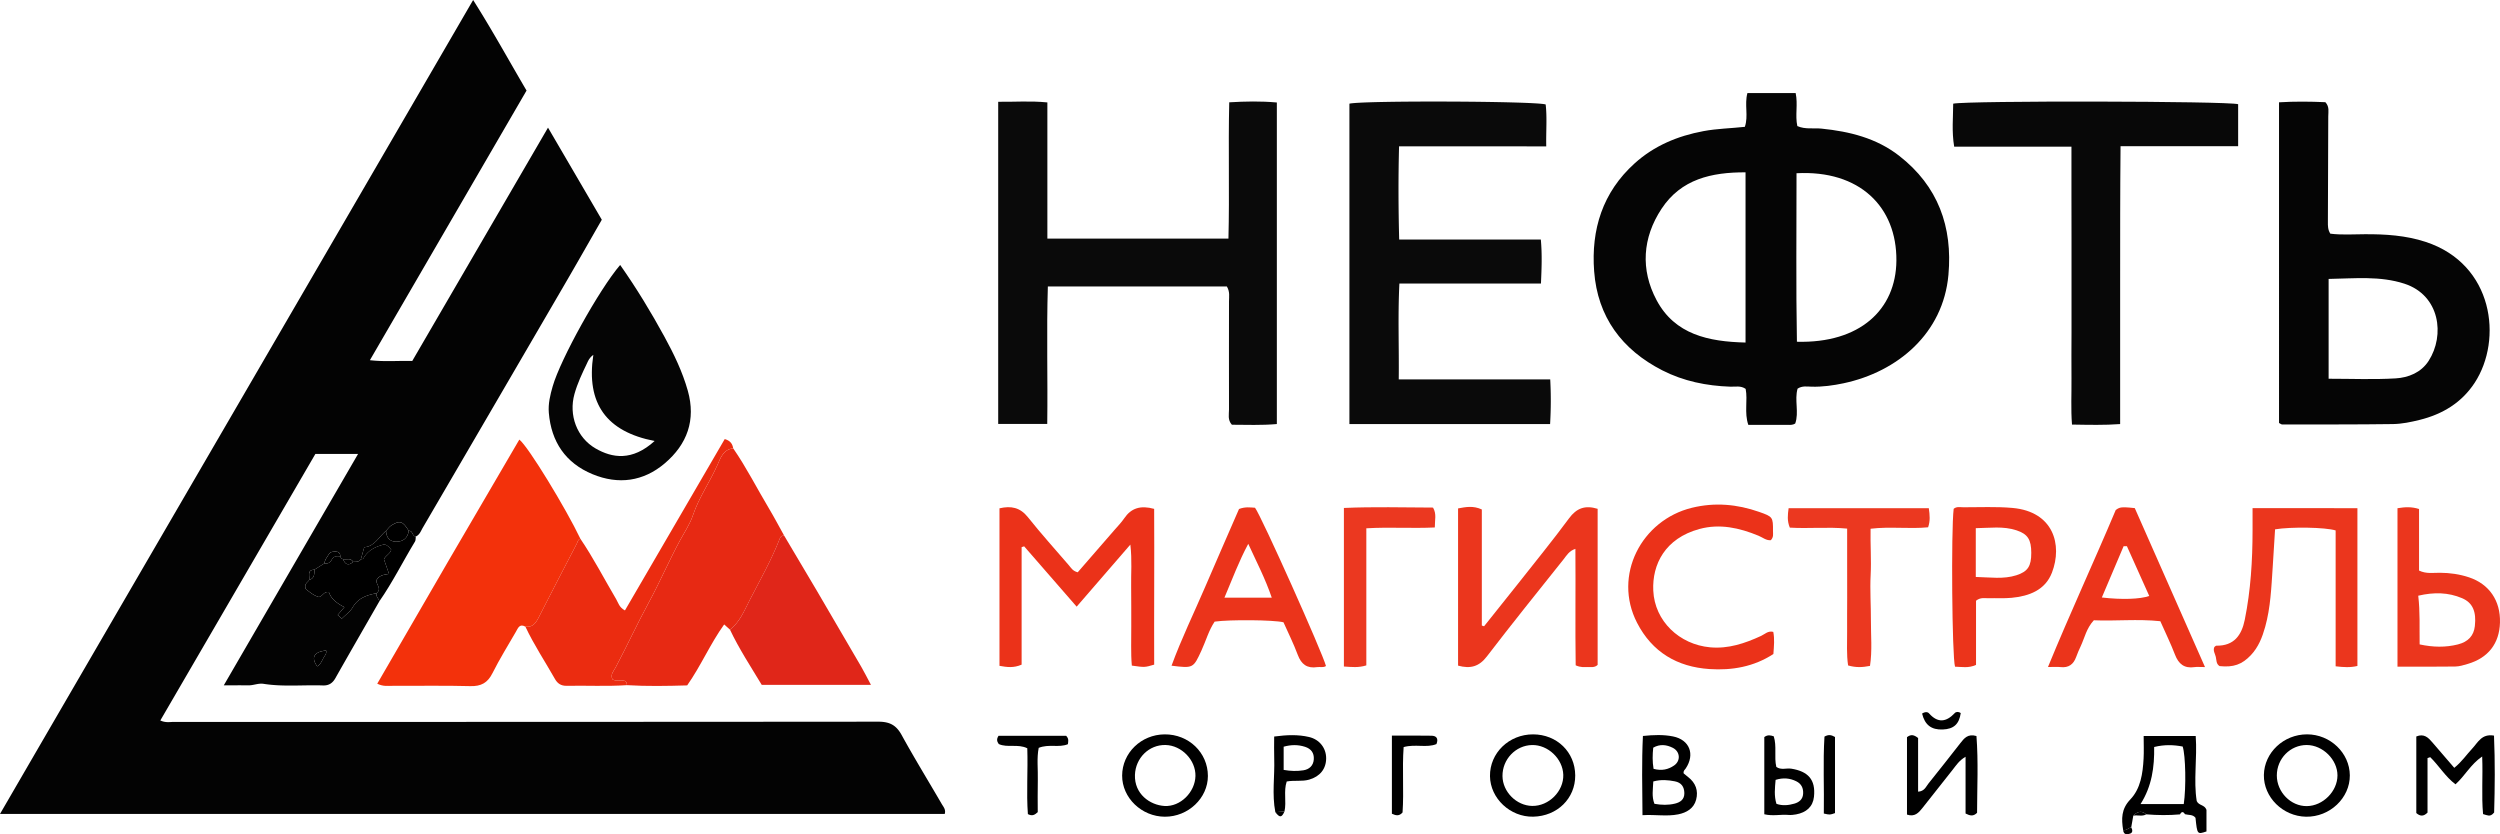
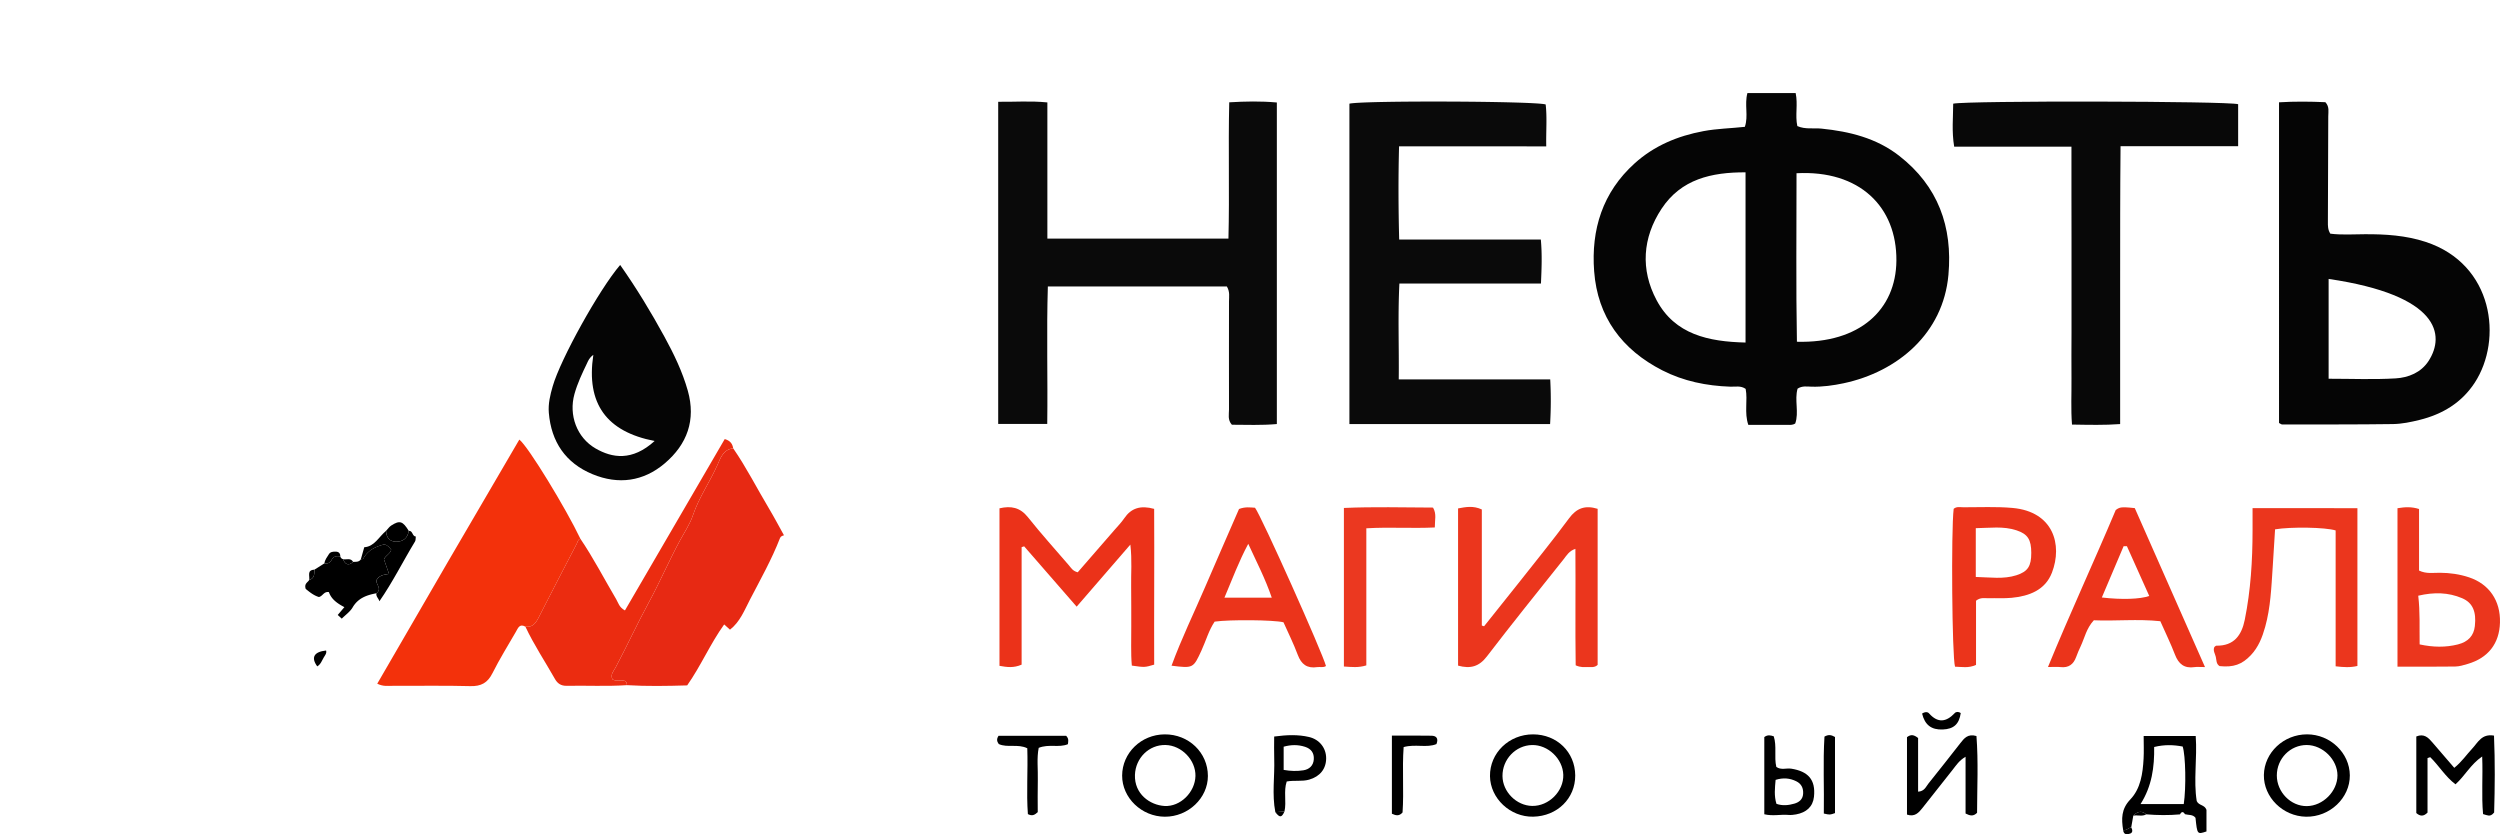
<svg xmlns="http://www.w3.org/2000/svg" viewBox="0 0 7636.38 2548.27">
  <defs>
    <style>.cls-1{fill:#030303;}.cls-2{fill:#0a0a0a;}.cls-3{fill:#080808;}.cls-4{fill:#f3310b;}.cls-5{fill:#e72913;}.cls-6{fill:#eb2c10;}.cls-7{fill:#e02619;}.cls-8{fill:#eb3219;}.cls-9{fill:#eb361d;}.cls-10{fill:#eb341b;}.cls-11{fill:#eb3820;}.cls-12{fill:#050505;}</style>
  </defs>
  <g id="Слой_2" data-name="Слой 2">
    <g id="Слой_1-2" data-name="Слой 1">
-       <path class="cls-1" d="M1158.87,1836.6c-44.88,78.26-90,156.37-134.43,234.88-8.78,15.52-20.23,22.88-38,22.27-60.38-2.07-121,4.57-181.16-4.9-16.23-2.55-31,4.9-46.84,4.64-22.15-.36-44.31-.09-74.86-.09,138-237.88,272.83-470.15,410.13-706.75H963.3Q728,1791.14,489.72,2200.7c16.29,7.63,29.46,4.39,42.18,4.39q1075.29.26,2150.58-.67c35-.05,55,10.43,71.69,40.83,39,71.12,81.61,140.3,122.35,210.49,5.05,8.71,13.22,17,9.19,30.48H0C481.49,1656.91,962.21,831.83,1445.22,0c58.69,92.63,108.51,183.72,163.14,276.6-158.91,273.52-317.75,546.91-478.5,823.61,45.2,5.25,86.51,1.28,129.37,2.42l414.69-712.76,164.32,281.35C1800,737.75,1762.69,803.61,1724.58,869q-216.33,371.48-433.07,742.72c-5.86,10-9.48,21.87-21.45,27.09-11.35-.62-8.72-18.52-21.53-17.33-18.16-29.86-27.49-33-53.5-16.27-6.17,4-10.54,10.71-15.74,16.17-22.23,18.44-35.45,48.13-66.63,50.13-4.21,14.87-7.31,25.85-10.42,36.83-5.74,8.95-15,7.44-23.64,8-7.43-13.28-20.43-6-30.82-8.3a11.34,11.34,0,0,1-8.3-8.31c0-9.34-4.16-14.57-14.06-14.75-8.2-.16-16.54.49-21,8-5.2,8.82-12.46,16.88-13.39,27.82l-30.57,19.27c-23.93,1-13.76,19.39-16.06,31.41-3.85,7.6-16,10.67-10.66,27.38,10.44,8.5,23.86,20,40.34,24.84,12.09-2.83,14.91-17.72,30.57-15,7.15,21.68,26.08,34.92,47.24,45.89l-20.33,23.92,12.36,11.25c11.65-11.74,25.47-21.18,33.07-34.23,16.68-28.67,43.18-37.82,72.73-43.32C1147.76,1822.19,1156.81,1828.1,1158.87,1836.6ZM996.07,1987c-37.11,4-46.81,21.37-27,48.48,10.84-6.27,14.32-18.08,20.19-27.81C992.83,2001.65,998.54,1995.37,996.07,1987Z" />
      <path class="cls-2" d="M3900.21,1295.28c-47,4.15-92.59,2.27-137.37,2.1-13.55-14.87-8.73-31.47-8.78-46.47-.42-110.22.05-220.44,0-330.66,0-14.12,3.26-28.84-6.52-45.14H3200.72c-4.3,138.12,0,277.66-1.86,419.79h-149.8v-984c49.57.7,97.18-3.31,150.2,1.94V728.92h553.08c3.54-137.92-.84-275,2.42-416.4,49.34-2.88,95.7-3.92,145.45.55Z" />
      <path class="cls-2" d="M4272.54,1158.89h462.72a1208.47,1208.47,0,0,1-.42,136.5h-613V316.72c39.67-10,569.83-8,599.52,2.43,4.6,40.83.8,82.18,1.73,127.93H4273.51c-2.51,95.43-2.11,187.53.35,284.6h432.69c4.22,46.27,2.46,87.64.39,134.39H4274.51C4269.6,964.73,4273.66,1058.67,4272.54,1158.89Z" />
      <path class="cls-3" d="M6836.52,318.28V446.63H6477.33c-1.37,144.35-1.17,284.09-1.24,423.81-.07,140.23,0,280.46,0,424.91-47.8,3.57-94.5,2.38-147.08,1.52-3.75-47.67-1.06-94.36-1.55-140.84-.5-47.21,0-94.43.09-141.64s0-94.43,0-141.64q0-68.85,0-137.71,0-70.81-.19-141.64c0-46.84,0-93.67,0-145.33H5969.13c-7.8-47.23-3.09-89.69-3-131.38C6008.17,307.14,6804.35,308.68,6836.52,318.28Z" />
      <path class="cls-4" d="M1604.85,1914.15c-18-10.25-22.72,4.79-29,15.61-24.23,41.93-49.84,83.2-71.54,126.42-14.93,29.72-34.72,40.56-68,39.62-78.84-2.22-157.77-.47-236.67-.92-14-.07-28.58,2.76-47.32-6.48q216.17-374.26,434-745.65c27.18,20.77,143,211.53,186.43,302.83-7.45,2.24-8.07,9.6-10.9,15.05-39,75-78.13,149.9-116.37,225.27C1636.58,1903.41,1627,1917,1604.85,1914.15Z" />
      <path class="cls-5" d="M2229.77,1923.36l-17.78-16c-42.56,59.28-70.87,126.24-113,186.22-61.68,1.82-122.69,3-183.76-.72-.64-6.79-2-12.84-10.5-14-11.42-1.58-23.71,3.21-34.17-4.25-6.69-15.1,4.38-25.43,10.12-36.27,34.67-65.42,65.62-132.65,101-197.82,33.91-62.46,62.07-128.18,96.12-190.94,13.48-24.85,29.77-48.84,38.89-75.88,18.31-54.25,51.47-101.18,74.62-153.11,9.32-20.89,17.77-47.82,48.26-51.1,40.66,58.81,72.76,122.7,109.39,183.91,16,26.76,30.52,54.42,45.71,81.67-5.06,1.42-10.06,3.22-12.12,8.55-25.32,65.22-59.67,126.16-91.79,188C2274,1863.88,2260.38,1899.67,2229.77,1923.36Z" />
      <path class="cls-6" d="M2239.53,1369.47c-30.49,3.28-38.94,30.21-48.26,51.1-23.15,51.93-56.31,98.86-74.62,153.11-9.12,27-25.41,51-38.89,75.88-34.05,62.76-62.21,128.48-96.12,190.94-35.39,65.17-66.34,132.4-101,197.82-5.74,10.84-16.81,21.17-10.12,36.27,10.46,7.46,22.75,2.67,34.17,4.25,8.51,1.18,9.86,7.23,10.5,14-61.55,4.16-123.17.87-184.75,2-16.7.3-27.58-7.21-35.1-20.5-30.2-53.37-64.35-104.52-90.48-160.18,22.13,2.82,31.73-10.74,40.62-28.25,38.24-75.37,77.37-150.28,116.37-225.27,2.83-5.45,3.45-12.81,10.9-15.05,40.25,59.34,73,123.11,109.4,184.7,6.43,10.88,8.89,24.68,26.76,34.33l304.85-523.5C2230.77,1346.08,2237.4,1355.67,2239.53,1369.47Z" />
-       <path class="cls-7" d="M2229.77,1923.36c30.61-23.69,44.18-59.48,60.95-91.76,32.12-61.84,66.47-122.78,91.79-188,2.06-5.33,7.06-7.13,12.12-8.55,33.28,56.08,66.75,112,99.79,168.27q68.46,116.49,136.31,233.31c9.71,16.72,18.3,34.09,29.65,55.35H2326.74C2293.45,2036.64,2257.73,1982.29,2229.77,1923.36Z" />
      <path class="cls-8" d="M3452.7,1663.51c-56.83,65.66-108.77,125.67-164,189.56l-160.39-184.29-7.72,2.49v358.91c-24.53,10.65-44.6,7.78-67.63,3.65V1552.69c35.13-8.18,62.93-3,86.92,27.2,40,50.3,83.2,98.09,125.11,146.88,6.67,7.77,11.7,17.52,26.95,21.31,36.51-42,74.19-85.3,111.77-128.67,10.32-11.9,21.52-23.25,30.32-36.21,21.29-31.35,49.77-40.32,91.4-28.84.92,157.71-.53,317.09.08,475.79-29,8.56-29,8.56-68.3,2.93-3.43-38.74-1.32-79-1.71-119-.41-40.68.45-81.37-.33-122C3454.36,1752.06,3458.34,1712,3452.7,1663.51Z" />
      <path class="cls-9" d="M4533.17,1913c34.9-43.72,70-87.28,104.64-131.19,52-65.93,105.08-131.1,154.95-198.62,22.92-31,48.79-40.77,87.3-29V2031c-9.23,8.81-20.23,6.38-30.45,6.48s-21,1.81-36.61-5.22c-1.74-116,.16-234.63-.86-355.76-19.16,6-27,20.41-36.24,32.06-78.54,98.48-157.6,196.58-234.16,296.57-23.76,31-50.08,38.44-88,28.06V1553c23.52-4.39,46.13-9,72.57,3.17v354.58Z" />
      <path class="cls-9" d="M7200.85,1552.24v481.94c-22,5.35-42.34,3.9-66.52,1.08v-415c-31.43-9.86-136.62-11.44-185-3.36-2.36,37.92-4.59,76.66-7.23,115.36-4.19,61.32-6.31,122.9-23,182.67-8.88,31.8-20.66,62-43.93,86.53-27,28.41-52.92,37.56-95.25,33.21-10.79-6.55-9.31-18-11.58-28s-9.31-19.18-4.53-30.21c2.08-1.46,4.17-4.19,6.23-4.16,53.83.86,77.16-31.9,86.69-78.94,18.28-90.2,23.78-181.57,23.85-273.38,0-22,0-44,0-67.78Z" />
      <path class="cls-10" d="M4050.27,2034.41c-8.33,5.59-17.8,2-26.62,3.3-30.93,4.7-48.73-8.31-59.59-37.53-12.73-34.22-29.21-67.06-43.57-99.39-29.53-7.45-165.24-8.59-210.28-2-18,26.57-26.57,58.49-40.19,88-25.06,54.3-24.91,54.88-91.49,46.59,30.32-82.63,68.32-160.61,102.48-240.11,34.55-80.39,69.71-160.51,103.62-238.49,19.3-7.44,34.74-4.73,48.89-3.87C3852.79,1575.94,4039.78,1994.14,4050.27,2034.41Zm-310.16-208.83h144.55c-19.84-58.2-46.25-108.84-71.79-164.44C3784.14,1714.69,3764.57,1768,3740.11,1825.58Z" />
-       <path class="cls-8" d="M5416.57,1930.09c4.33,21.68,2.12,43.57.33,67.58-59.54,39-126.36,50.6-195.22,46-98.45-6.55-174.93-51.47-221.2-141.32C4926,1757.79,5013.83,1588.65,5168.2,1551c69.71-17,138-11,205.26,12.63,41.49,14.59,42.57,15.83,42.23,58.37-.07,9,2.45,18.5-6.56,28-13.68,1.66-25.16-8.45-37.88-13.69-58.19-24-118-37.44-180.23-20.5-105.09,28.62-144.69,108.23-141,188.26,4.24,93,79.66,164.63,173.77,173.2,55.71,5.07,106.24-12.12,155.6-34.89C5390.89,1937.07,5400.47,1926,5416.57,1930.09Z" />
-       <path class="cls-11" d="M5891.63,1552.25c3.06,21.16,4.67,38.84-2.12,58.39-57.67,5.68-115.27-2.86-175.73,4.42-1,48.63,2.66,95.2.21,141.7-2.4,45.64,1,91.56.8,137.35-.23,46.56,4.38,93.44-2.79,139.89-23.82,4.66-42.95,5.44-66.89-1.36-5.12-33.65-2.68-68.7-3-103.5-.3-34.06.16-68.12.18-102.19,0-35.37-.07-70.74-.09-106.12,0-33.95,0-67.9,0-106.18-58.9-5.71-117.53.57-175.15-3-8.62-21.11-6.4-38.78-3.63-59.38Z" />
      <path class="cls-11" d="M4173.52,1613.72v418.75c-24.63,7.61-45.12,4.92-68.5,3.43V1551.59c90.69-4.07,181.79-1.49,272.23-1.18,11.6,19.9,5.22,37.57,5.48,60.76C4312.75,1614.59,4245,1609.47,4173.52,1613.72Z" />
      <path d="M7415,2315.61v166.51c-12.51,12.56-22.8,11.29-34.27,1.36V2249.57c23.7-9.68,36.43,3.44,48.7,17.68,22.15,25.71,44.28,51.44,67.25,78.14,23.19-18.59,37.67-40.54,55.38-59.44,17.05-18.21,28.55-45.54,66-39,3.42,80.22,2.62,159.46.43,234.89-6.79,8.3-11.95,9.85-17.2,9.29-5.05-.53-9.94-2.59-16.62-4.46-5.22-57.18-.14-114.26-2.71-175.95-35.36,24.07-52.76,59.35-81.57,85-31.14-23.58-50.45-56.91-77.08-82.9Z" />
      <path d="M5825,2488.22V2251.67c12.26-9.37,21.46-7.27,33.93,2.64V2418.2c19.48-1.09,24-15.4,31.66-24.89,33-40.75,65.06-82.24,97.49-123.44,11.43-14.51,22.68-29.48,49.1-21.63,6.1,78.78,2,157.93,1.89,234.57-11.95,11.73-21.65,8.82-35.15,2.12V2311.54c-20,11.73-28.79,26.33-39,39.14q-46.65,58.37-92.64,117.25C5860.59,2482.83,5848.49,2496.13,5825,2488.22Z" />
      <path d="M3689.58,2370.26c.05,67.6-60.27,124.72-131.41,124.44s-130.74-57.77-130.54-125.61c.21-69.23,57.95-125.32,129.65-125.93C3630.9,2242.53,3689.53,2298.86,3689.58,2370.26Zm-38,.19c1.11-48.71-42.28-93.72-91.4-94.81-50.53-1.13-91.53,39.68-93.44,91.12-2.15,58.32,45.63,92.32,90.1,95.11C3605.58,2464.93,3650.45,2419.65,3651.56,2370.45Z" />
      <path d="M4811.6,2368.49c.41,70.3-54.88,124.61-128.36,126.1-70.14,1.43-131.18-55.84-132-123.82-.86-70.69,58-127.75,131.71-127.62C4755.72,2243.28,4811.19,2297.32,4811.6,2368.49Zm-222.18,2.18c.51,47.92,42.57,90.18,90.63,91.07,50.81.93,96.59-44.82,95.1-95.06-1.45-48.89-46.63-91.95-95.42-90.94C4629.54,2276.77,4588.87,2319.53,4589.42,2370.67Z" />
-       <path d="M5017.05,2490c-.67-84.19-2.58-162.05,1.32-241.94,32.87-3.41,62.73-4.49,92.15,1.45,50.42,10.19,67.55,54.52,38.65,97.72-2.75,4.11-7.88,6.85-6.41,15.09,3.62,3,8.43,7.21,13.49,11.09,23.28,17.82,31.95,41.76,24.64,69.34-7.11,26.83-29.17,39.55-54.72,44.72C5091.35,2494.52,5056.31,2487.61,5017.05,2490Zm33-103c-1,24.57-5.27,46.25,3.52,68.29,21.67,3.94,42.61,4.35,62.9-.66,15.75-3.88,28.8-12.32,28.46-32.15-.33-19-9-32.06-29.18-35.91C5095.41,2382.72,5074.52,2380.39,5050.07,2387Zm.81-38.54c25.11,6.88,45.16,1.8,62.67-10.18,20.91-14.31,18.66-42.73-4-54.09-19.1-9.57-39.28-12.1-59.66-.4C5047.72,2305.12,5047.06,2325.59,5050.88,2348.5Z" />
      <path d="M5389.15,2487.2V2251.42c10.59-7.85,19.17-5.43,28.88-2.3,9.79,30.58.66,62.68,7.83,93.42,14.44,10.58,30.83,3,46,5.47,50,8.1,74.84,32.49,69,86-3.3,30.14-23.24,47.87-54.69,53.62-7.7,1.41-15.78,2.3-23.53,1.6C5439.16,2487.09,5415.51,2493.56,5389.15,2487.2Zm37.13-31.84c18.72,6.59,37.06,4.4,54.51-.57,14.06-4,25.8-12.6,26.95-29.86,1.17-17.52-5.28-30.86-21.05-38.55-19.32-9.41-39.49-11.54-63-4.24C5421.53,2406.81,5418.62,2430.91,5426.28,2455.36Z" />
      <path d="M3895.61,2480.8c-10.72-54.5-1.6-109.43-3.46-164.12-.75-21.92-.12-43.89-.12-66.89,39.38-5.24,73.16-6.41,106.56,1.44,31.94,7.51,52.22,33.75,52.21,64.91,0,32.38-19,55.9-52,65.32-21.82,6.23-44.41,1.36-68.45,5.62-10.14,29.57-.12,61.45-6.89,91.68ZM3921,2351.71c21.6,3.81,41.09,4.2,60,1.26,18-2.79,30.81-13.93,32.08-33.72,1.23-19.36-8.28-32-26.59-38-21.49-7-42.95-6.71-65.5-.4Z" />
      <path d="M3256.7,2247.62c8.84,9.31,6.25,16.79,5.23,25.57-27.78,11.48-57.87-1.4-89.14,11.17-6.33,31.53-1.9,65.33-2.73,98.67-.85,33.84-.19,67.71-.19,97.73-10.33,9.37-17.1,12.42-30.14,6-4.81-64.72.45-132.39-1.81-201.15-28.81-14.27-61.06-.76-87.14-12.9-6.35-8.64-6.78-15.82-.67-25.14Z" />
      <path d="M4251.61,2247c42.71,0,81.86-.51,121,.28,14,.28,22.29,7.52,15.11,25.55-30,12.38-63.83-.83-100.24,9.17-4.83,66.32,1.18,134.08-3.31,199.68-9.94,11.46-19.69,10-32.56,3.91Z" />
      <path d="M1248.53,1621.52c12.81-1.19,10.18,16.71,21.53,17.33-.7,5.09.12,11.11-2.33,15.14-36.83,60.55-68.26,124.31-108.86,182.61-2.06-8.5-11.11-14.41-9.11-24.42,18.5-13.49-2.81-28.37.29-40.28,9.61-15.84,24.29-16.53,38.29-18.85-5.36-15.36-10.43-29.91-15.59-44.69,5.2-11.77,19.19-16.67,22.25-29.24-5.86-7.54-12-14.06-20.69-16.43-27.27,6.81-50.85,18.15-64.88,43.72-.83,1.51-4.72,1.35-7.19,2,3.11-11,6.21-22,10.42-36.83,31.18-2,44.4-31.69,66.63-50.13.47,19.38,10.15,32.61,29.48,33.17C1230.06,1655.21,1245.31,1644.55,1248.53,1621.52Z" />
      <path d="M5572.93,2250c12.13-6.82,20.69-5.54,32.17,1.17v232.48c-15.57,5.55-15.57,5.55-34.15,1.35C5572.31,2406.62,5568.15,2327.39,5572.93,2250Z" />
      <path d="M5871.12,2179.64c9.22-5.93,17-5.29,21-.81,27,30.49,52.6,27.2,79-.88,4.09-4.35,12.05-4.41,18.08.13-4.93,33.85-21.3,48.83-54.88,50.2C5899.57,2229.69,5879.52,2214.47,5871.12,2179.64Z" />
      <path d="M6485.27,2535.47c9.93,2.21,16.12-6.57,24.68-8.37,3.76,7.14,5.66,15.64-2.93,19C6497.94,2549.58,6486.74,2550.68,6485.27,2535.47Z" />
      <path d="M6516.23,2491.59c12-12.32,24.87-17,39.55-4.14C6543.24,2494.89,6529.25,2488.59,6516.23,2491.59Z" />
      <path d="M3895.61,2480.8l27.85-2C3915,2497.84,3908.93,2498.28,3895.61,2480.8Z" />
      <path d="M1102.24,1708.38c2.47-.62,6.36-.46,7.19-2,14-25.57,37.61-36.91,64.88-43.72,8.7,2.37,14.83,8.89,20.69,16.43-3.06,12.57-17,17.47-22.25,29.24,5.16,14.78,10.23,29.33,15.59,44.69-14,2.32-28.68,3-38.29,18.85-3.1,11.91,18.21,26.79-.29,40.28-29.55,5.5-56,14.65-72.73,43.32-7.6,13-21.42,22.49-33.07,34.23l-12.36-11.25,20.33-23.92c-21.16-11-40.09-24.21-47.24-45.89-15.66-2.67-18.48,12.22-30.57,15-16.48-4.86-29.9-16.34-40.34-24.84-5.31-16.71,6.81-19.78,10.66-27.38,16.45-4.82,15.75-18.37,16.06-31.41l30.57-19.27c10.56,2.51,18-3.41,22.28-11.19,6.37-11.61,15.65-11.33,26.13-9.87a11.34,11.34,0,0,0,8.3,8.31c6.67,16.08,16.33,21.14,30.82,8.3C1087.2,1715.82,1096.5,1717.33,1102.24,1708.38Z" />
      <path d="M1248.53,1621.52c-3.22,23-18.47,33.69-39.76,33.07-19.33-.56-29-13.79-29.48-33.17,5.2-5.46,9.57-12.21,15.74-16.17C1221,1588.55,1230.37,1591.66,1248.53,1621.52Z" />
      <path d="M996.07,1987c2.47,8.41-3.24,14.69-6.84,20.67-5.87,9.73-9.35,21.54-20.19,27.81C949.26,2008.33,959,1990.93,996.07,1987Z" />
      <path d="M1039.48,1699.76c-10.48-1.46-19.76-1.74-26.13,9.87-4.26,7.78-11.72,13.7-22.28,11.19.93-10.94,8.19-19,13.39-27.82,4.42-7.5,12.76-8.15,21-8C1035.32,1685.19,1039.45,1690.42,1039.48,1699.76Z" />
      <path d="M960.5,1740.09c-.31,13,.39,26.59-16.06,31.41C946.74,1759.48,936.57,1741.1,960.5,1740.09Z" />
      <path d="M1078.6,1716.37c-14.49,12.84-24.15,7.78-30.82-8.3C1058.17,1710.41,1071.17,1703.09,1078.6,1716.37Z" />
      <path class="cls-12" d="M5801.1,475.87c-69.43-54.06-151.4-74.28-237.19-83-24.32-2.47-49.66,3-73.87-7.74-7.19-33,2.26-66.16-5.08-100.83h-147.4c-9.56,35.42,3.65,70.12-7.83,103.1-42.94,4.72-84.93,5.37-126.35,13.12C5124.5,415.26,5052.82,445,4993,499.08c-97.85,88.41-133.16,202.11-123.59,329.57,10.48,139.43,84.73,239.32,208,302.47,64.86,33.23,135.35,47.55,208.23,50,15.39.52,31.62-3.81,46.57,6.74,6.84,35.16-4.74,72.39,8.13,110,40.25,0,79.6.08,118.94-.08,7.71,0,15.77,1.32,24.38-4.23,12-34-2.81-71.61,7.14-106.37,14.25-9.34,29.22-6.3,43.19-6,33.1.82,66.09-3.79,97.61-10.51,164.92-35.17,304-152.21,320-331C5964.74,692.54,5920,568.46,5801.1,475.87Zm-469.24,570.45c-113-2.71-215.83-24.42-271.77-129.48-49.53-93-43.2-190.75,15.42-279.43,59.58-90.13,152.21-111.41,256.35-111Zm156.91-2.4c-3.13-170.67-1.05-341.59-1.21-514.76,192.22-10.23,306.44,102.09,305.08,267C5791.41,946.26,5680.55,1049,5488.77,1043.92Z" />
-       <path class="cls-12" d="M7409.51,738.93c-60.84-20-123.1-23.8-186.33-23.48-35.28.18-70.74,2.66-105.09-1.69-7.74-12.11-7.46-24-7.42-35.77q.6-161.36,1.15-322.7c0-14,4.13-29-8.79-43.12-46.24-2.08-93.87-2.62-141.62.36V1292c4.6,2.31,6.87,4.45,9.13,4.45,113-.06,226.07.5,339.09-1.12,27.2-.39,54.78-6.16,81.36-12.76,69.69-17.3,128.25-52.33,168.26-113.68C7645,1037.33,7617.21,807.3,7409.51,738.93Zm8.85,363.45c-23,35.6-61.55,51.08-100.92,53.42-66.59,4-133.6,1.09-204.56,1.09V852c79.43-1.29,156.79-9.84,231.69,14.61C7452.89,902,7468.88,1024,7418.36,1102.38Z" />
+       <path class="cls-12" d="M7409.51,738.93c-60.84-20-123.1-23.8-186.33-23.48-35.28.18-70.74,2.66-105.09-1.69-7.74-12.11-7.46-24-7.42-35.77q.6-161.36,1.15-322.7c0-14,4.13-29-8.79-43.12-46.24-2.08-93.87-2.62-141.62.36V1292c4.6,2.31,6.87,4.45,9.13,4.45,113-.06,226.07.5,339.09-1.12,27.2-.39,54.78-6.16,81.36-12.76,69.69-17.3,128.25-52.33,168.26-113.68C7645,1037.33,7617.21,807.3,7409.51,738.93Zm8.85,363.45c-23,35.6-61.55,51.08-100.92,53.42-66.59,4-133.6,1.09-204.56,1.09V852C7452.89,902,7468.88,1024,7418.36,1102.38Z" />
      <path class="cls-12" d="M2101,1193.66c-16.38-58.22-42.54-112.3-71.39-165.09-40.69-74.48-84.52-147.06-135.29-219.27-64.08,74.85-182.06,287.42-206,370.46-7.6,26.32-14.2,53.27-11.9,81.08,7.37,88.75,51,153.47,133.52,187.63,78.92,32.68,155.16,22.4,220.59-33.12C2099.05,1357.14,2126.11,1283,2101,1193.66ZM1819.33,1369.9c-57.51-33.17-82.54-102-64.65-166.23,9.17-32.92,23.64-63.37,38.32-93.88,3.84-8,6.72-16.79,19.35-25.82-22.62,149.06,40.49,234.75,187.19,263.1C1930.66,1409.64,1869.53,1398.85,1819.33,1369.9Z" />
      <path class="cls-10" d="M6520.82,1552.06c-12.23-1.1-20-2.28-27.75-2.37-9-.1-18.53-1.32-30.45,8.2-65.73,156.31-139.13,314.21-207,479.58,17.49,0,28-1,38.35.19,24.87,2.85,39.66-8.4,47.84-31,4-11.06,8.69-21.91,13.7-32.56,12.11-25.73,17.53-54.85,40.26-79.43,65.94,2.91,133.79-4.58,203.08,2.88,15.6,35.21,31.71,68.09,44.78,102.14,11,28.59,28.45,42.68,59.66,38.08,7.57-1.11,15.44-.16,32-.16C6661.57,1870.69,6590.94,1710.79,6520.82,1552.06Zm-100.66,273c22.56-53.14,44.54-104.9,66.52-156.65l10.09,0,68.22,152C6536.91,1830.35,6481.41,1832.18,6420.16,1825.06Z" />
      <path class="cls-9" d="M7541.7,1763.48c-28.78-9.59-58.42-13.73-88.85-13.94-20.42-.14-41.6,3.91-63.73-6.69V1554.79c-22.73-7.33-42.93-6.19-65.87-2.39v483.91c61.4,0,118.95.49,176.48-.38,12.83-.19,25.83-4.32,38.35-8,62.46-18.43,96.47-62.47,98.23-126.4C7638.15,1834.94,7603.45,1784.07,7541.7,1763.48Zm17.88,148.91c-3.23,29-19.85,48-51.91,56.07-37.31,9.37-75,8.9-116.76-.07-.77-51,1.66-98.64-4.27-148.77,48.41-11.32,92-10.2,133.76,7.5C7553.36,1841.08,7564.45,1868.67,7559.58,1912.39Z" />
      <path class="cls-10" d="M6147.09,1551.5c-49.58-4.41-99.8-1.85-149.73-2-10,0-21-3-29.77,4.79-8.1,67-4.95,453.24,4.14,482.15,20.21.39,41,5.21,64.15-5.46V1834.92c13.94-11,26.19-7.32,37.69-7.63,23.64-.65,47.45,1,70.91-1.22,53.61-5.14,102.73-23.42,123.33-77C6300.51,1664,6272.46,1562.65,6147.09,1551.5Zm12.19,205.62c-39.5,12.71-80,6.25-124.15,5.23v-149c42.61-.53,83.88-6.9,124.5,6.59,34.38,11.42,44.88,28.37,45,68.77S6194.43,1745.81,6159.28,1757.12Z" />
      <path d="M6710,2446.81c-10.2-63.22,1.82-129.92-3.08-198.6h-159c0,24.87,1,47-.21,69.07-2.46,45.12-8.83,91.43-40.62,124.73-27.89,29.22-27.32,59.4-21.81,93.46,9.93,2.21,16.12-6.57,24.68-8.37q3.14-17.76,6.28-35.51c12-12.32,24.87-17,39.55-4.14,34.35,2.77,68.7,3.17,103.05.12,4.76-8.74,9.81-9.59,15.22-.55,11,3.12,24.07.17,32.21,11,5.3,51.06,5.3,51.06,33.52,41.64v-66.08C6733.68,2457.36,6716.5,2461.29,6710,2446.81Zm-39.6,9.25h-132c34.78-54.62,42.61-113.41,41.58-174.33,31.4-7.78,59.42-6.66,87.1-1.42C6676.09,2307.37,6677.94,2406,6670.4,2456.06Z" />
      <path d="M7047,2243.11c-71.52,0-130.75,55.76-131.86,124.09-1.1,67.87,58,126.31,128.84,127.49,72.53,1.21,134.24-57.15,133.7-126.45C7177.13,2299.81,7117.89,2243.09,7047,2243.11Zm-.49,219.19c-49.19.61-91.83-42.87-91.81-93.62,0-51.5,41.08-93.21,91.53-93,48.91.24,93.81,44.76,93.7,92.9C7139.8,2417.3,7095.54,2461.68,7046.5,2462.3Z" />
    </g>
  </g>
</svg>